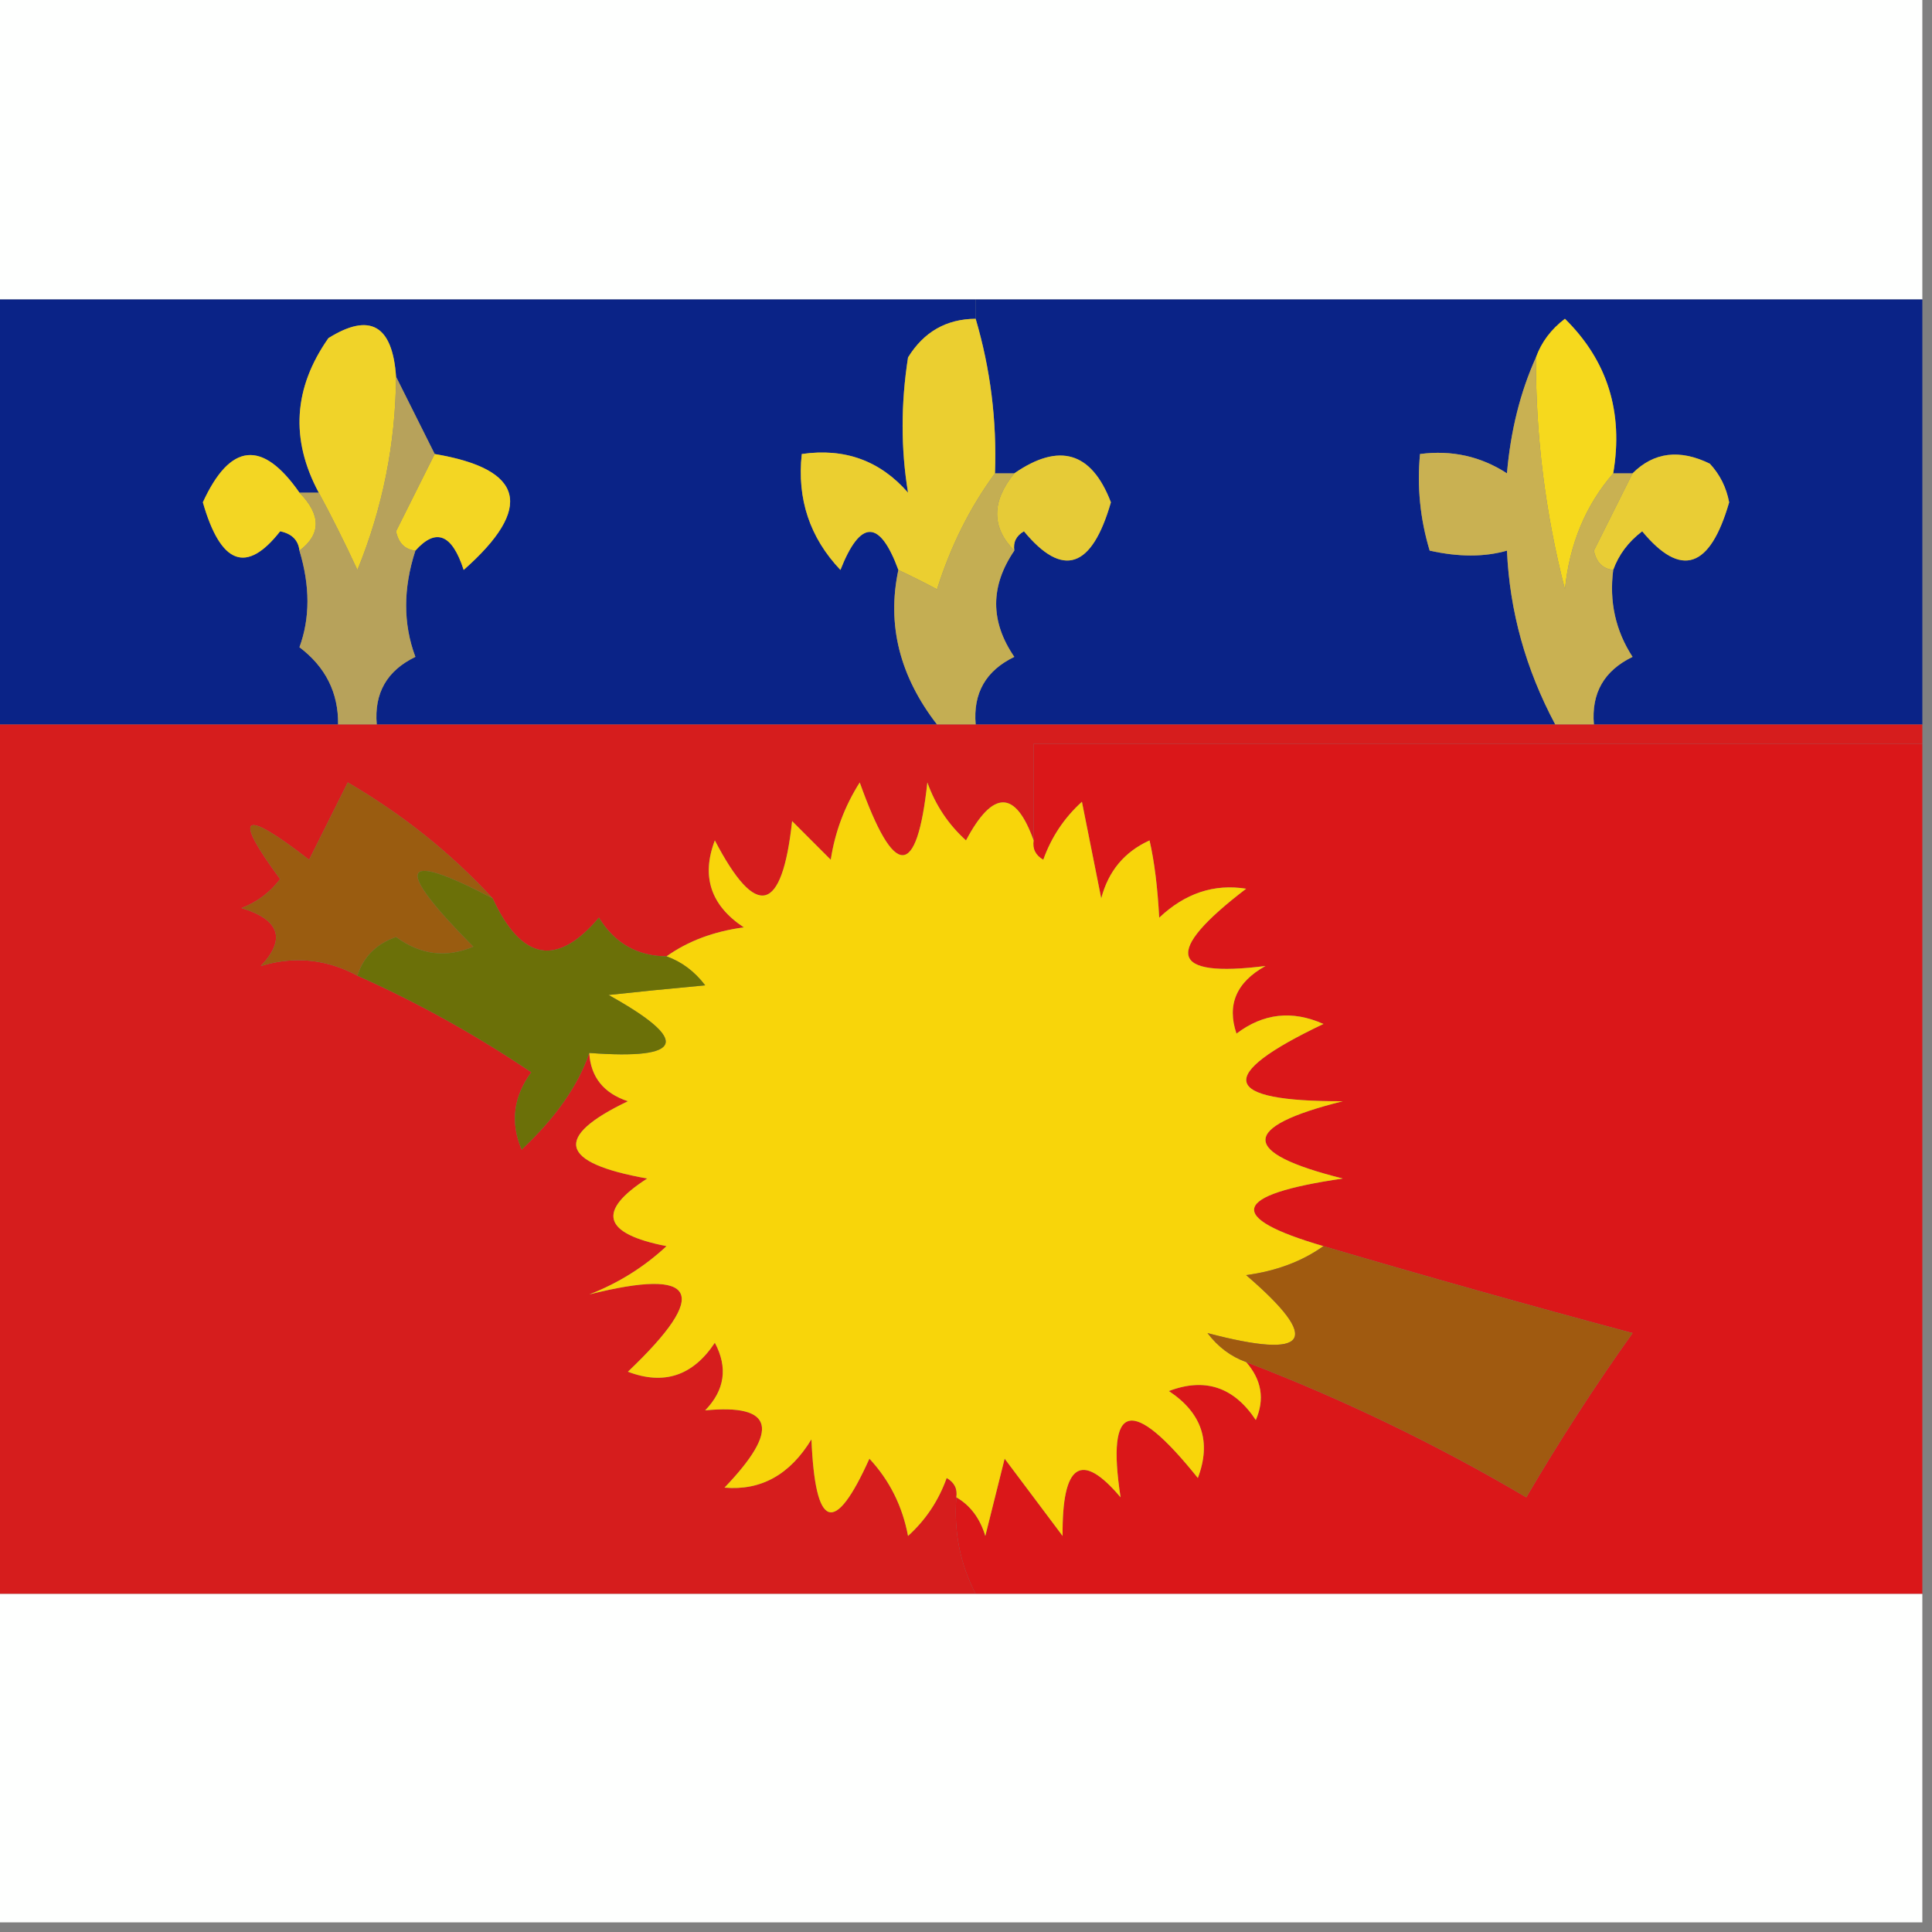
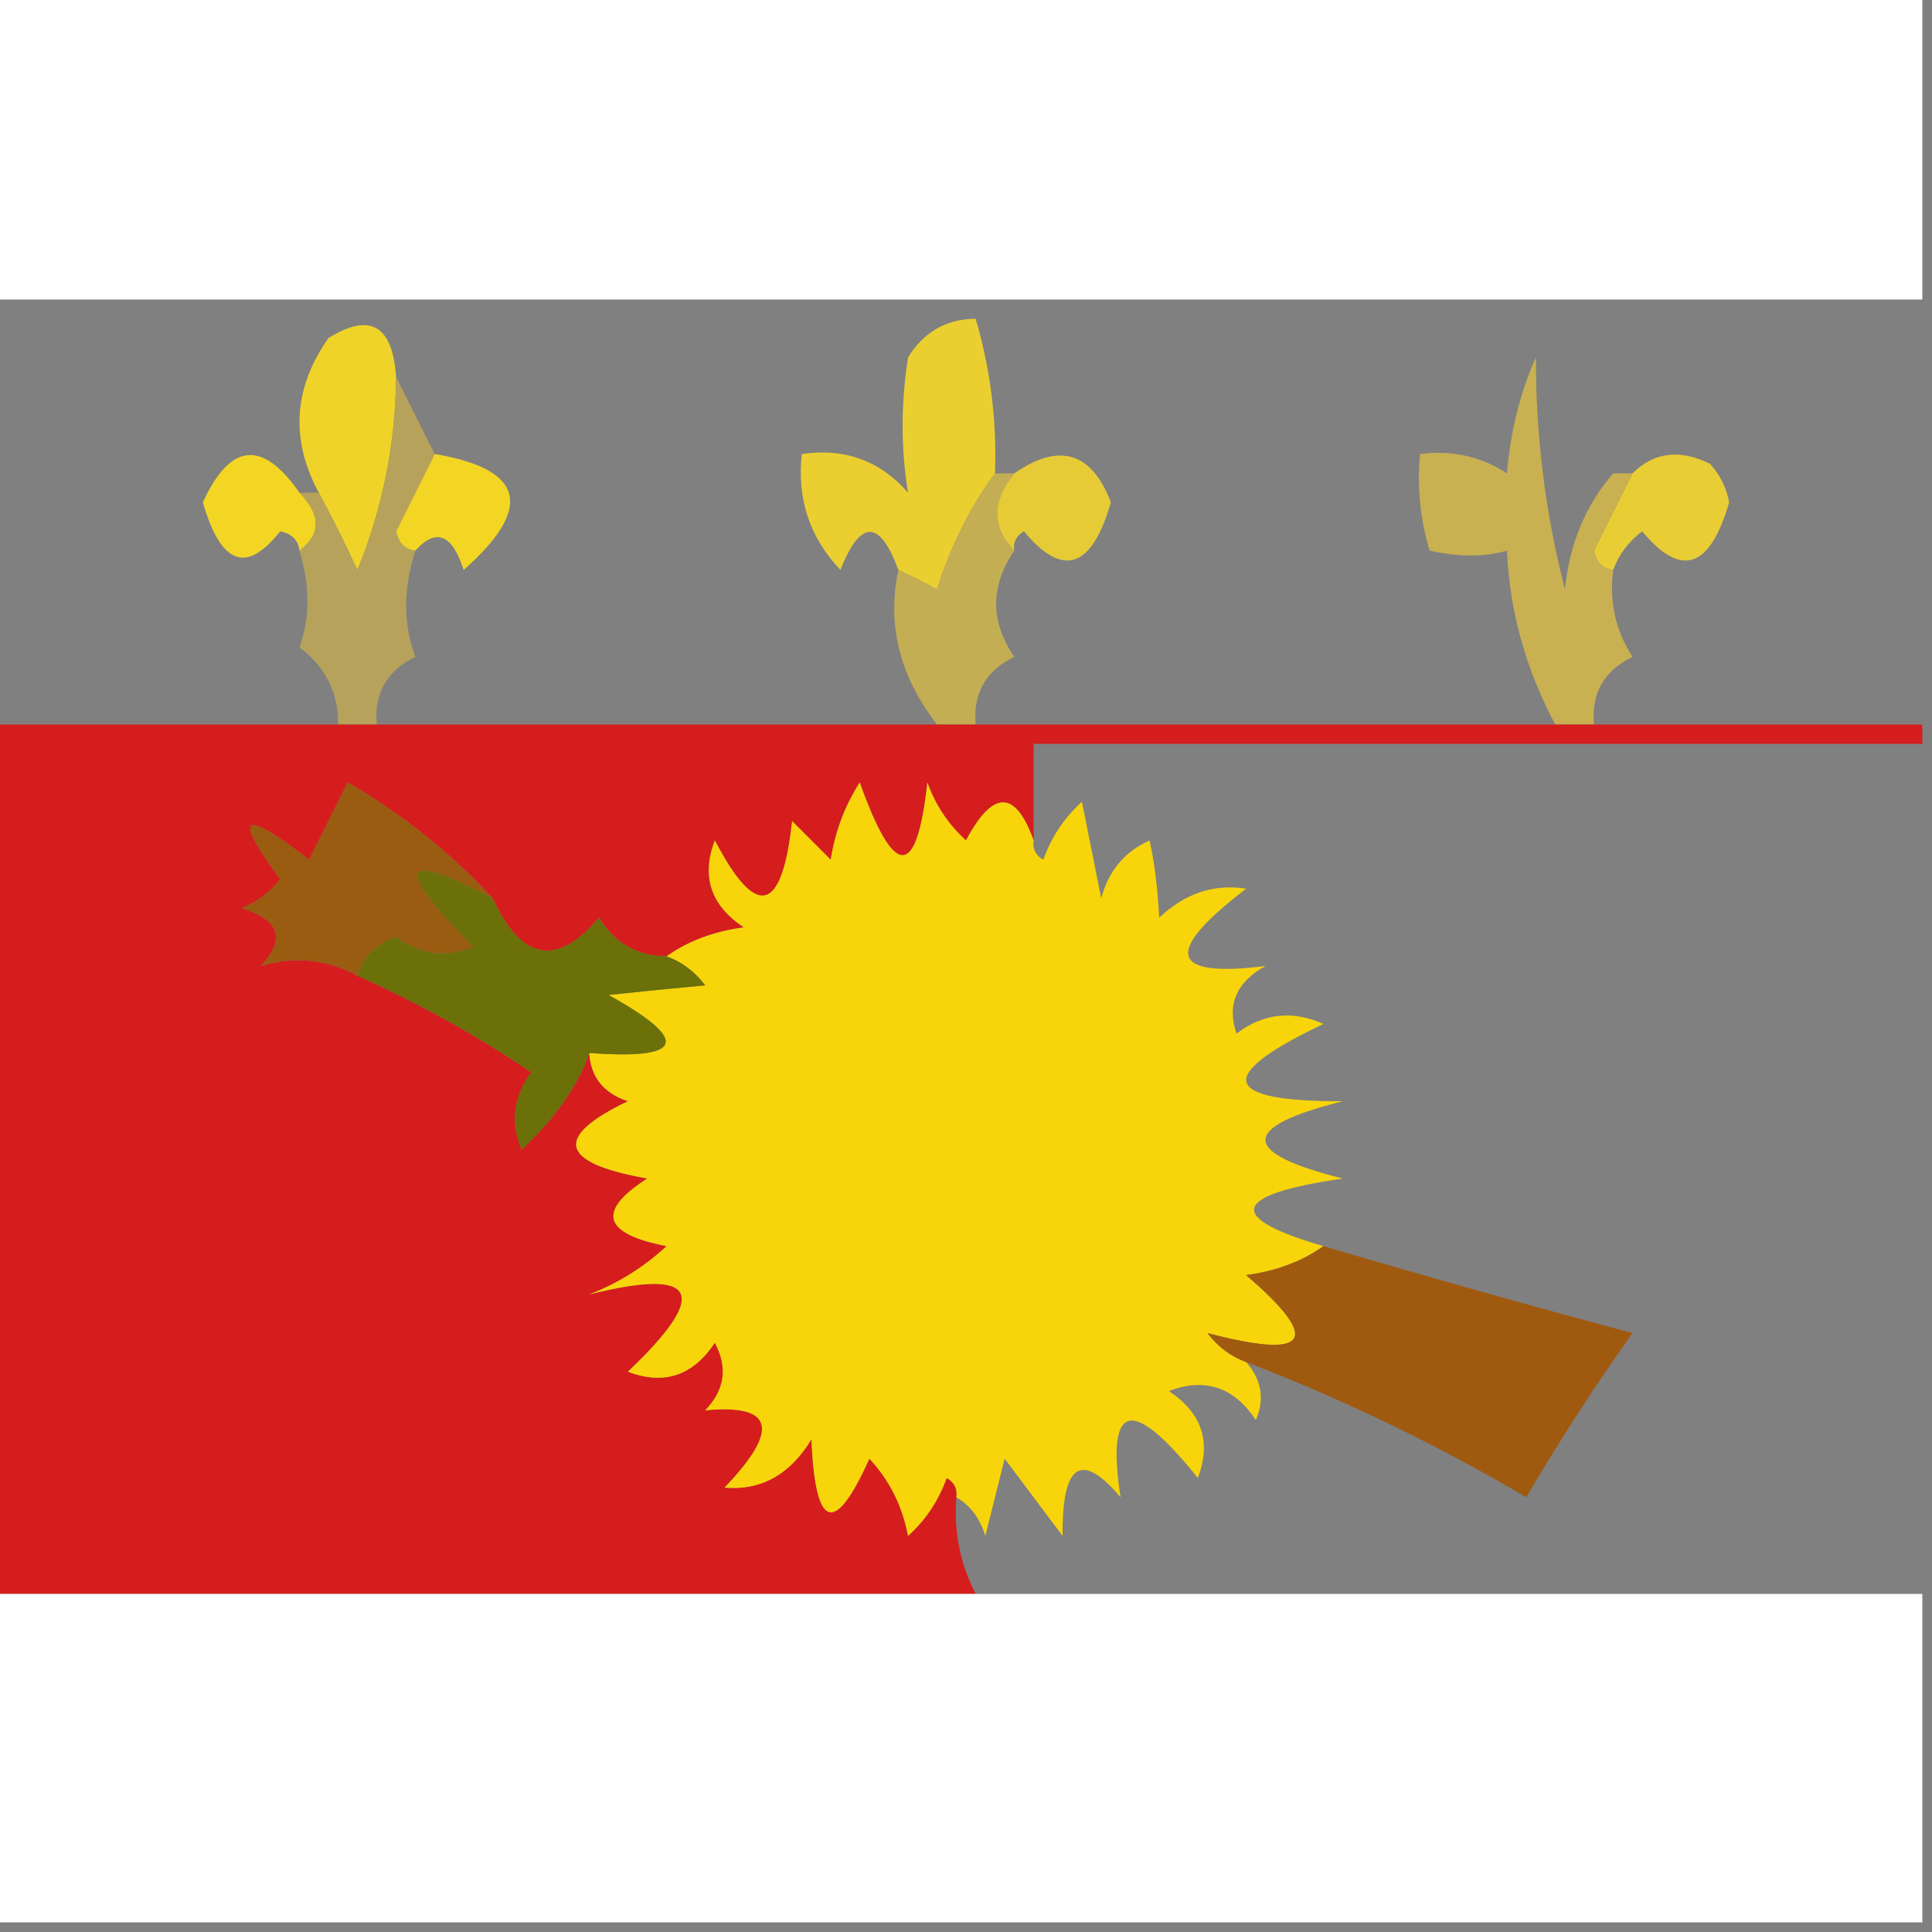
<svg xmlns="http://www.w3.org/2000/svg" version="1.1" width="100px" height="100px" style="shape-rendering:geometricPrecision; text-rendering:geometricPrecision; image-rendering:optimizeQuality; fill-rule:evenodd; clip-rule:evenodd">
  <rect width="100%" height="100%" fill="#808080" stroke="none" />
  <g>
    <path style="opacity:1" fill="#fefffe" d="M -0.5,-0.5 C 32.833,-0.5 66.167,-0.5 99.5,-0.5C 99.5,4.833 99.5,10.167 99.5,15.5C 83.167,15.5 66.833,15.5 50.5,15.5C 33.5,15.5 16.5,15.5 -0.5,15.5C -0.5,10.167 -0.5,4.833 -0.5,-0.5 Z" />
  </g>
  <g>
-     <path style="opacity:1" fill="#0a2387" d="M -0.5,15.5 C 16.5,15.5 33.5,15.5 50.5,15.5C 50.5,15.833 50.5,16.167 50.5,16.5C 48.983,16.511 47.816,17.177 47,18.5C 46.626,20.898 46.626,23.231 47,25.5C 45.556,23.845 43.722,23.178 41.5,23.5C 41.247,25.827 41.914,27.827 43.5,29.5C 44.534,26.875 45.534,26.875 46.5,29.5C 45.897,32.33 46.563,34.996 48.5,37.5C 38.833,37.5 29.167,37.5 19.5,37.5C 19.36,35.876 20.027,34.71 21.5,34C 20.862,32.293 20.862,30.46 21.5,28.5C 22.566,27.308 23.399,27.641 24,29.5C 27.645,26.28 27.145,24.28 22.5,23.5C 21.833,22.167 21.167,20.833 20.5,19.5C 20.316,16.827 19.149,16.16 17,17.5C 15.187,20.078 15.02,22.745 16.5,25.5C 16.167,25.5 15.833,25.5 15.5,25.5C 13.581,22.747 11.915,22.914 10.5,26C 11.424,29.224 12.757,29.724 14.5,27.5C 15.107,27.624 15.44,27.957 15.5,28.5C 16.052,30.331 16.052,31.997 15.5,33.5C 16.853,34.524 17.52,35.857 17.5,37.5C 11.5,37.5 5.5,37.5 -0.5,37.5C -0.5,30.167 -0.5,22.833 -0.5,15.5 Z" />
-   </g>
+     </g>
  <g>
-     <path style="opacity:1" fill="#0a2387" d="M 50.5,15.5 C 66.833,15.5 83.167,15.5 99.5,15.5C 99.5,22.833 99.5,30.167 99.5,37.5C 93.833,37.5 88.167,37.5 82.5,37.5C 82.36,35.876 83.027,34.71 84.5,34C 83.62,32.644 83.287,31.144 83.5,29.5C 83.783,28.711 84.283,28.044 85,27.5C 87.011,29.932 88.511,29.432 89.5,26C 89.355,25.228 89.022,24.561 88.5,24C 86.934,23.235 85.601,23.402 84.5,24.5C 84.167,24.5 83.833,24.5 83.5,24.5C 84.037,21.335 83.203,18.669 81,16.5C 80.283,17.044 79.783,17.711 79.5,18.5C 78.691,20.292 78.191,22.292 78,24.5C 76.644,23.62 75.144,23.287 73.5,23.5C 73.34,25.199 73.507,26.866 74,28.5C 75.503,28.835 76.836,28.835 78,28.5C 78.139,31.636 78.972,34.636 80.5,37.5C 70.5,37.5 60.5,37.5 50.5,37.5C 50.36,35.876 51.027,34.71 52.5,34C 51.248,32.172 51.248,30.339 52.5,28.5C 52.435,28.062 52.601,27.728 53,27.5C 55.011,29.932 56.511,29.432 57.5,26C 56.5,23.389 54.833,22.889 52.5,24.5C 52.167,24.5 51.833,24.5 51.5,24.5C 51.599,21.763 51.265,19.096 50.5,16.5C 50.5,16.167 50.5,15.833 50.5,15.5 Z" />
-   </g>
+     </g>
  <g>
    <path style="opacity:1" fill="#f0d329" d="M 20.5,19.5 C 20.475,22.96 19.808,26.294 18.5,29.5C 17.828,28.051 17.161,26.718 16.5,25.5C 15.02,22.745 15.187,20.078 17,17.5C 19.149,16.16 20.316,16.827 20.5,19.5 Z" />
  </g>
  <g>
-     <path style="opacity:1" fill="#f6d91d" d="M 83.5,24.5 C 82.073,26.148 81.24,28.148 81,30.5C 79.985,26.56 79.485,22.56 79.5,18.5C 79.783,17.711 80.283,17.044 81,16.5C 83.203,18.669 84.037,21.335 83.5,24.5 Z" />
-   </g>
+     </g>
  <g>
    <path style="opacity:1" fill="#e9cd35" d="M 83.5,29.5 C 82.957,29.44 82.624,29.107 82.5,28.5C 83.18,27.14 83.847,25.807 84.5,24.5C 85.601,23.402 86.934,23.235 88.5,24C 89.022,24.561 89.355,25.228 89.5,26C 88.511,29.432 87.011,29.932 85,27.5C 84.283,28.044 83.783,28.711 83.5,29.5 Z" />
  </g>
  <g>
    <path style="opacity:1" fill="#f3d623" d="M 22.5,23.5 C 27.145,24.28 27.645,26.28 24,29.5C 23.399,27.641 22.566,27.308 21.5,28.5C 20.957,28.44 20.624,28.107 20.5,27.5C 21.18,26.14 21.847,24.807 22.5,23.5 Z" />
  </g>
  <g>
    <path style="opacity:1" fill="#e6cb37" d="M 52.5,28.5 C 51.314,27.295 51.314,25.961 52.5,24.5C 54.833,22.889 56.5,23.389 57.5,26C 56.511,29.432 55.011,29.932 53,27.5C 52.601,27.728 52.435,28.062 52.5,28.5 Z" />
  </g>
  <g>
    <path style="opacity:1" fill="#f3d623" d="M 15.5,25.5 C 16.625,26.652 16.625,27.652 15.5,28.5C 15.44,27.957 15.107,27.624 14.5,27.5C 12.757,29.724 11.424,29.224 10.5,26C 11.915,22.914 13.581,22.747 15.5,25.5 Z" />
  </g>
  <g>
    <path style="opacity:1" fill="#ebcf30" d="M 50.5,16.5 C 51.265,19.096 51.599,21.763 51.5,24.5C 50.208,26.255 49.208,28.255 48.5,30.5C 47.816,30.137 47.15,29.804 46.5,29.5C 45.534,26.875 44.534,26.875 43.5,29.5C 41.914,27.827 41.247,25.827 41.5,23.5C 43.722,23.178 45.556,23.845 47,25.5C 46.626,23.231 46.626,20.898 47,18.5C 47.816,17.177 48.983,16.511 50.5,16.5 Z" />
  </g>
  <g>
    <path style="opacity:1" fill="#c9b152" d="M 79.5,18.5 C 79.485,22.56 79.985,26.56 81,30.5C 81.24,28.148 82.073,26.148 83.5,24.5C 83.833,24.5 84.167,24.5 84.5,24.5C 83.847,25.807 83.18,27.14 82.5,28.5C 82.624,29.107 82.957,29.44 83.5,29.5C 83.287,31.144 83.62,32.644 84.5,34C 83.027,34.71 82.36,35.876 82.5,37.5C 81.833,37.5 81.167,37.5 80.5,37.5C 78.972,34.636 78.139,31.636 78,28.5C 76.836,28.835 75.503,28.835 74,28.5C 73.507,26.866 73.34,25.199 73.5,23.5C 75.144,23.287 76.644,23.62 78,24.5C 78.191,22.292 78.691,20.292 79.5,18.5 Z" />
  </g>
  <g>
    <path style="opacity:1" fill="#b7a25b" d="M 20.5,19.5 C 21.167,20.833 21.833,22.167 22.5,23.5C 21.847,24.807 21.18,26.14 20.5,27.5C 20.624,28.107 20.957,28.44 21.5,28.5C 20.862,30.46 20.862,32.293 21.5,34C 20.027,34.71 19.36,35.876 19.5,37.5C 18.833,37.5 18.167,37.5 17.5,37.5C 17.52,35.857 16.853,34.524 15.5,33.5C 16.052,31.997 16.052,30.331 15.5,28.5C 16.625,27.652 16.625,26.652 15.5,25.5C 15.833,25.5 16.167,25.5 16.5,25.5C 17.161,26.718 17.828,28.051 18.5,29.5C 19.808,26.294 20.475,22.96 20.5,19.5 Z" />
  </g>
  <g>
    <path style="opacity:1" fill="#c4ae53" d="M 51.5,24.5 C 51.833,24.5 52.167,24.5 52.5,24.5C 51.314,25.961 51.314,27.295 52.5,28.5C 51.248,30.339 51.248,32.172 52.5,34C 51.027,34.71 50.36,35.876 50.5,37.5C 49.833,37.5 49.167,37.5 48.5,37.5C 46.563,34.996 45.897,32.33 46.5,29.5C 47.15,29.804 47.816,30.137 48.5,30.5C 49.208,28.255 50.208,26.255 51.5,24.5 Z" />
  </g>
  <g>
    <path style="opacity:1" fill="#d61d1d" d="M -0.5,37.5 C 5.5,37.5 11.5,37.5 17.5,37.5C 18.167,37.5 18.833,37.5 19.5,37.5C 29.167,37.5 38.833,37.5 48.5,37.5C 49.167,37.5 49.833,37.5 50.5,37.5C 60.5,37.5 70.5,37.5 80.5,37.5C 81.167,37.5 81.833,37.5 82.5,37.5C 88.167,37.5 93.833,37.5 99.5,37.5C 99.5,37.833 99.5,38.167 99.5,38.5C 84.167,38.5 68.833,38.5 53.5,38.5C 53.5,40.167 53.5,41.833 53.5,43.5C 52.559,40.875 51.393,40.875 50,43.5C 49.085,42.672 48.419,41.672 48,40.5C 47.456,45.518 46.289,45.518 44.5,40.5C 43.719,41.729 43.219,43.062 43,44.5C 42.333,43.833 41.667,43.167 41,42.5C 40.482,47.281 39.148,47.614 37,43.5C 36.289,45.367 36.789,46.867 38.5,48C 36.942,48.21 35.608,48.71 34.5,49.5C 32.983,49.489 31.816,48.823 31,47.5C 28.827,50.067 26.994,49.734 25.5,46.5C 23.344,44.159 20.844,42.159 18,40.5C 17.333,41.833 16.667,43.167 16,44.5C 12.524,41.814 12.024,42.148 14.5,45.5C 13.975,46.192 13.308,46.692 12.5,47C 14.481,47.605 14.815,48.605 13.5,50C 15.227,49.474 16.894,49.641 18.5,50.5C 21.634,51.901 24.634,53.568 27.5,55.5C 26.572,56.768 26.405,58.101 27,59.5C 28.755,57.854 29.922,56.187 30.5,54.5C 30.577,55.75 31.244,56.583 32.5,57C 28.62,58.857 28.954,60.19 33.5,61C 30.869,62.691 31.203,63.858 34.5,64.5C 33.335,65.584 32.002,66.417 30.5,67C 36.127,65.587 36.794,66.92 32.5,71C 34.367,71.711 35.867,71.211 37,69.5C 37.684,70.784 37.517,71.951 36.5,73C 40.055,72.657 40.388,73.99 37.5,77C 39.387,77.163 40.887,76.329 42,74.5C 42.197,79.178 43.197,79.512 45,75.5C 46.044,76.623 46.71,77.956 47,79.5C 47.915,78.672 48.581,77.672 49,76.5C 49.399,76.728 49.565,77.062 49.5,77.5C 49.366,79.291 49.699,80.958 50.5,82.5C 33.5,82.5 16.5,82.5 -0.5,82.5C -0.5,67.5 -0.5,52.5 -0.5,37.5 Z" />
  </g>
  <g>
-     <path style="opacity:1" fill="#da1719" d="M 99.5,38.5 C 99.5,53.167 99.5,67.833 99.5,82.5C 83.167,82.5 66.833,82.5 50.5,82.5C 49.699,80.958 49.366,79.291 49.5,77.5C 50.222,77.918 50.722,78.584 51,79.5C 51.333,78.167 51.667,76.833 52,75.5C 53,76.833 54,78.167 55,79.5C 54.965,75.755 55.965,75.088 58,77.5C 57.245,72.563 58.578,72.229 62,76.5C 62.711,74.633 62.211,73.133 60.5,72C 62.367,71.289 63.867,71.789 65,73.5C 65.47,72.423 65.303,71.423 64.5,70.5C 69.51,72.421 74.343,74.755 79,77.5C 80.709,74.582 82.542,71.748 84.5,69C 79.127,67.56 73.793,66.06 68.5,64.5C 63.403,63.012 63.736,61.845 69.5,61C 64.167,59.667 64.167,58.333 69.5,57C 63.192,57.017 62.859,55.684 68.5,53C 66.888,52.28 65.388,52.446 64,53.5C 63.493,52.004 63.993,50.837 65.5,50C 60.523,50.626 60.19,49.292 64.5,46C 62.837,45.735 61.337,46.235 60,47.5C 59.915,45.915 59.749,44.582 59.5,43.5C 58.201,44.09 57.368,45.09 57,46.5C 56.667,44.833 56.333,43.167 56,41.5C 55.085,42.328 54.419,43.328 54,44.5C 53.601,44.272 53.435,43.938 53.5,43.5C 53.5,41.833 53.5,40.167 53.5,38.5C 68.833,38.5 84.167,38.5 99.5,38.5 Z" />
-   </g>
+     </g>
  <g>
    <path style="opacity:1" fill="#f8d50a" d="M 53.5,43.5 C 53.435,43.938 53.601,44.272 54,44.5C 54.419,43.328 55.085,42.328 56,41.5C 56.333,43.167 56.667,44.833 57,46.5C 57.368,45.09 58.201,44.09 59.5,43.5C 59.749,44.582 59.915,45.915 60,47.5C 61.337,46.235 62.837,45.735 64.5,46C 60.19,49.292 60.523,50.626 65.5,50C 63.993,50.837 63.493,52.004 64,53.5C 65.388,52.446 66.888,52.28 68.5,53C 62.859,55.684 63.192,57.017 69.5,57C 64.167,58.333 64.167,59.667 69.5,61C 63.736,61.845 63.403,63.012 68.5,64.5C 67.391,65.29 66.058,65.79 64.5,66C 68.449,69.392 67.783,70.392 62.5,69C 63.044,69.717 63.711,70.217 64.5,70.5C 65.303,71.423 65.47,72.423 65,73.5C 63.867,71.789 62.367,71.289 60.5,72C 62.211,73.133 62.711,74.633 62,76.5C 58.578,72.229 57.245,72.563 58,77.5C 55.965,75.088 54.965,75.755 55,79.5C 54,78.167 53,76.833 52,75.5C 51.667,76.833 51.333,78.167 51,79.5C 50.722,78.584 50.222,77.918 49.5,77.5C 49.565,77.062 49.399,76.728 49,76.5C 48.581,77.672 47.915,78.672 47,79.5C 46.71,77.956 46.044,76.623 45,75.5C 43.197,79.512 42.197,79.178 42,74.5C 40.887,76.329 39.387,77.163 37.5,77C 40.388,73.99 40.055,72.657 36.5,73C 37.517,71.951 37.684,70.784 37,69.5C 35.867,71.211 34.367,71.711 32.5,71C 36.794,66.92 36.127,65.587 30.5,67C 32.002,66.417 33.335,65.584 34.5,64.5C 31.203,63.858 30.869,62.691 33.5,61C 28.954,60.19 28.62,58.857 32.5,57C 31.244,56.583 30.577,55.75 30.5,54.5C 35.421,54.865 35.755,53.865 31.5,51.5C 32.909,51.346 34.576,51.179 36.5,51C 35.956,50.283 35.289,49.783 34.5,49.5C 35.608,48.71 36.942,48.21 38.5,48C 36.789,46.867 36.289,45.367 37,43.5C 39.148,47.614 40.482,47.281 41,42.5C 41.667,43.167 42.333,43.833 43,44.5C 43.219,43.062 43.719,41.729 44.5,40.5C 46.289,45.518 47.456,45.518 48,40.5C 48.419,41.672 49.085,42.672 50,43.5C 51.393,40.875 52.559,40.875 53.5,43.5 Z" />
  </g>
  <g>
    <path style="opacity:1" fill="#9a5c10" d="M 25.5,46.5 C 20.677,43.974 20.343,44.808 24.5,49C 23.101,49.595 21.768,49.428 20.5,48.5C 19.478,48.855 18.811,49.522 18.5,50.5C 16.894,49.641 15.227,49.474 13.5,50C 14.815,48.605 14.481,47.605 12.5,47C 13.308,46.692 13.975,46.192 14.5,45.5C 12.024,42.148 12.524,41.814 16,44.5C 16.667,43.167 17.333,41.833 18,40.5C 20.844,42.159 23.344,44.159 25.5,46.5 Z" />
  </g>
  <g>
    <path style="opacity:1" fill="#6b7008" d="M 25.5,46.5 C 26.994,49.734 28.827,50.067 31,47.5C 31.816,48.823 32.983,49.489 34.5,49.5C 35.289,49.783 35.956,50.283 36.5,51C 34.576,51.179 32.909,51.346 31.5,51.5C 35.755,53.865 35.421,54.865 30.5,54.5C 29.922,56.187 28.755,57.854 27,59.5C 26.405,58.101 26.572,56.768 27.5,55.5C 24.634,53.568 21.634,51.901 18.5,50.5C 18.811,49.522 19.478,48.855 20.5,48.5C 21.768,49.428 23.101,49.595 24.5,49C 20.343,44.808 20.677,43.974 25.5,46.5 Z" />
  </g>
  <g>
    <path style="opacity:1" fill="#a05a10" d="M 68.5,64.5 C 73.793,66.06 79.127,67.56 84.5,69C 82.542,71.748 80.709,74.582 79,77.5C 74.343,74.755 69.51,72.421 64.5,70.5C 63.711,70.217 63.044,69.717 62.5,69C 67.783,70.392 68.449,69.392 64.5,66C 66.058,65.79 67.391,65.29 68.5,64.5 Z" />
  </g>
  <g>
    <path style="opacity:1" fill="#fefffe" d="M -0.5,82.5 C 16.5,82.5 33.5,82.5 50.5,82.5C 66.833,82.5 83.167,82.5 99.5,82.5C 99.5,88.167 99.5,93.833 99.5,99.5C 66.167,99.5 32.833,99.5 -0.5,99.5C -0.5,93.833 -0.5,88.167 -0.5,82.5 Z" />
  </g>
</svg>